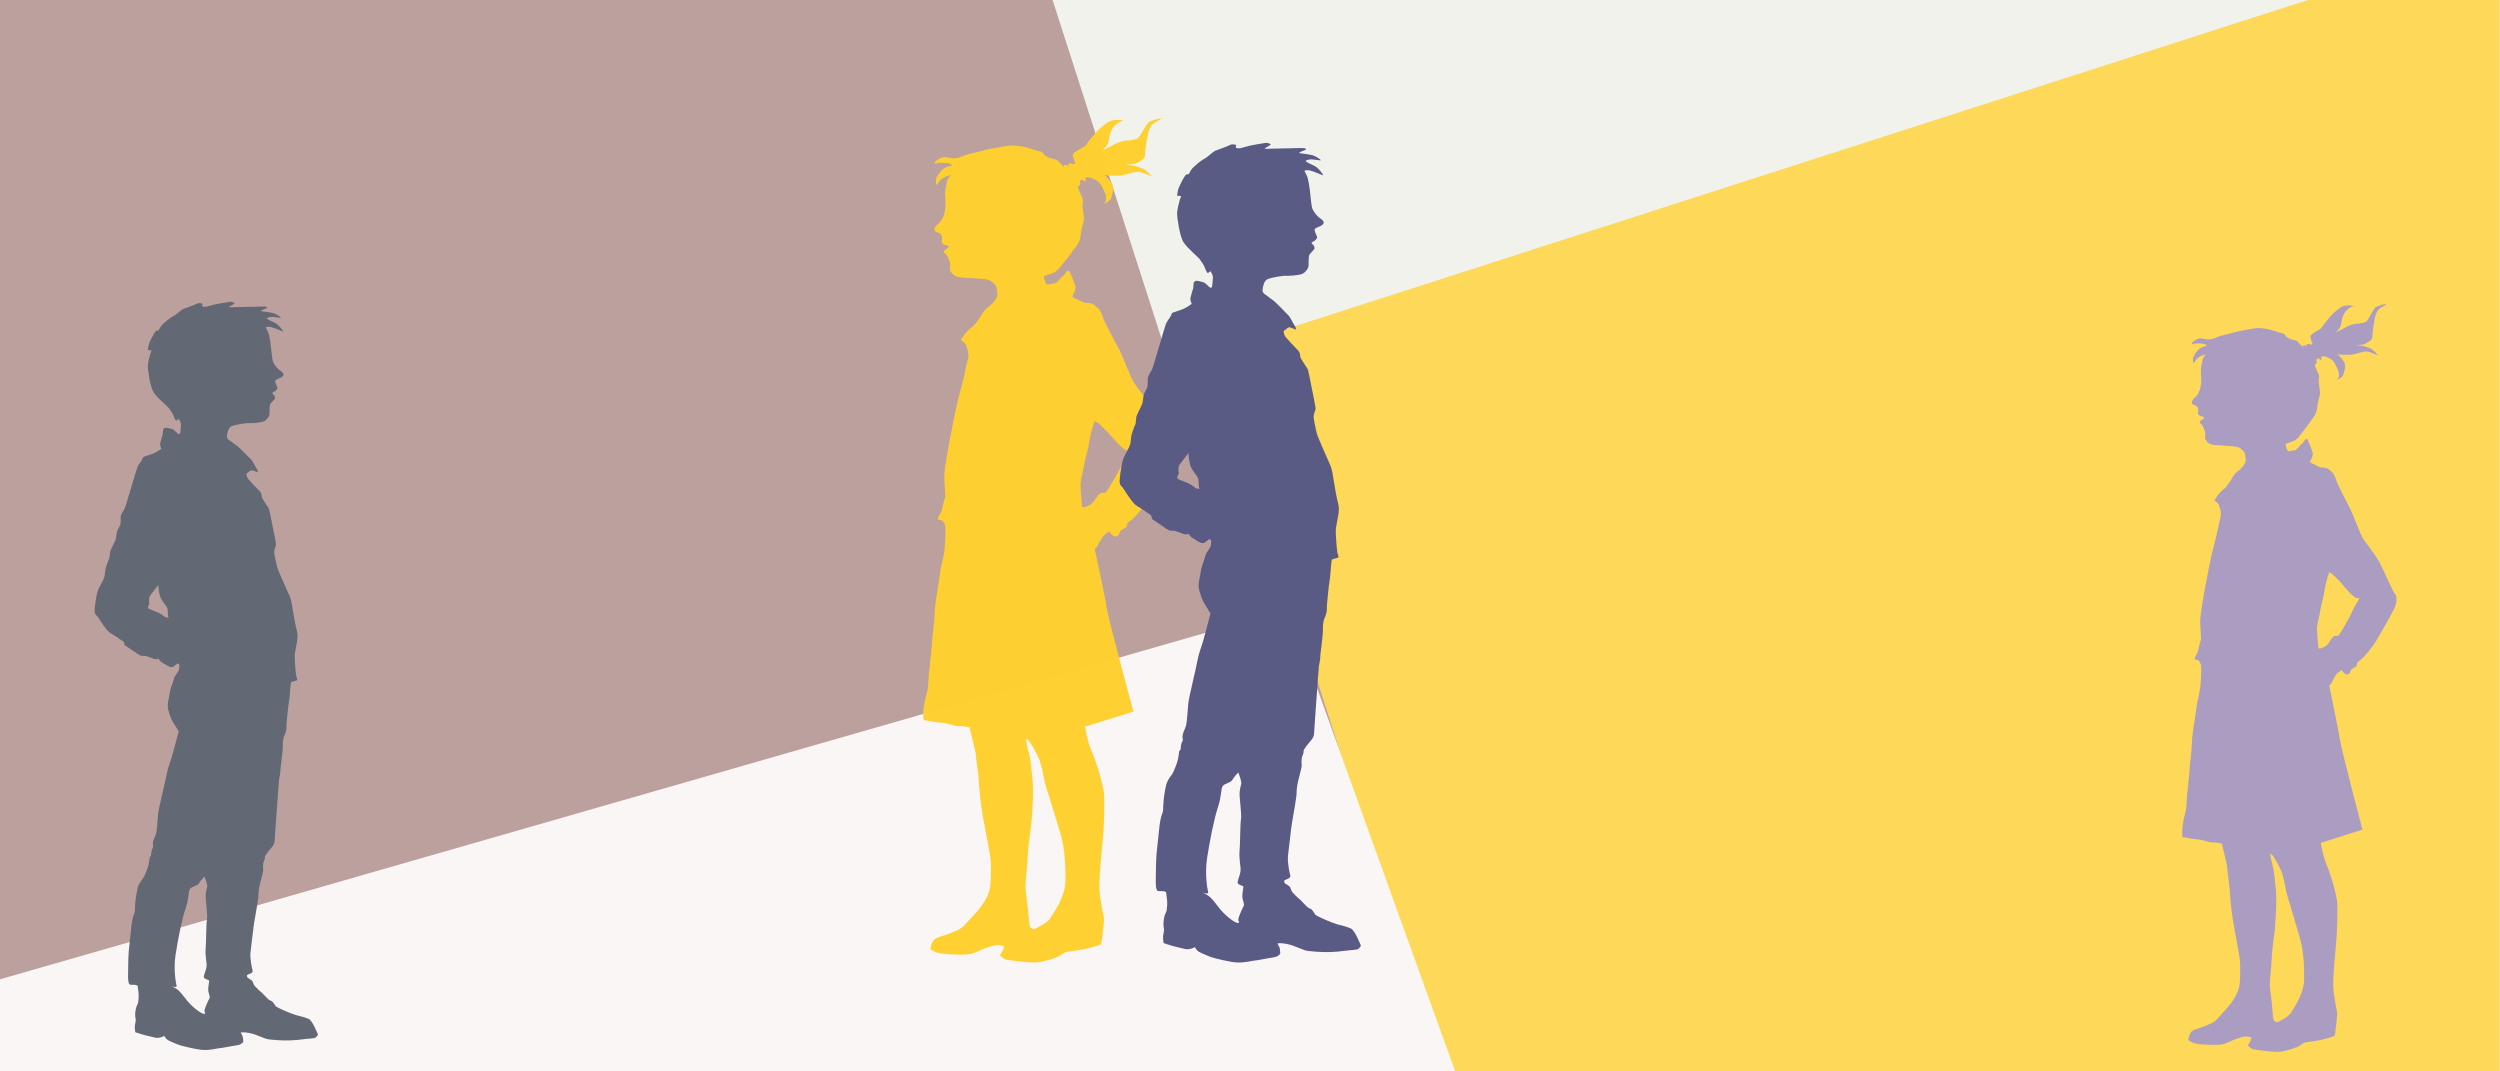
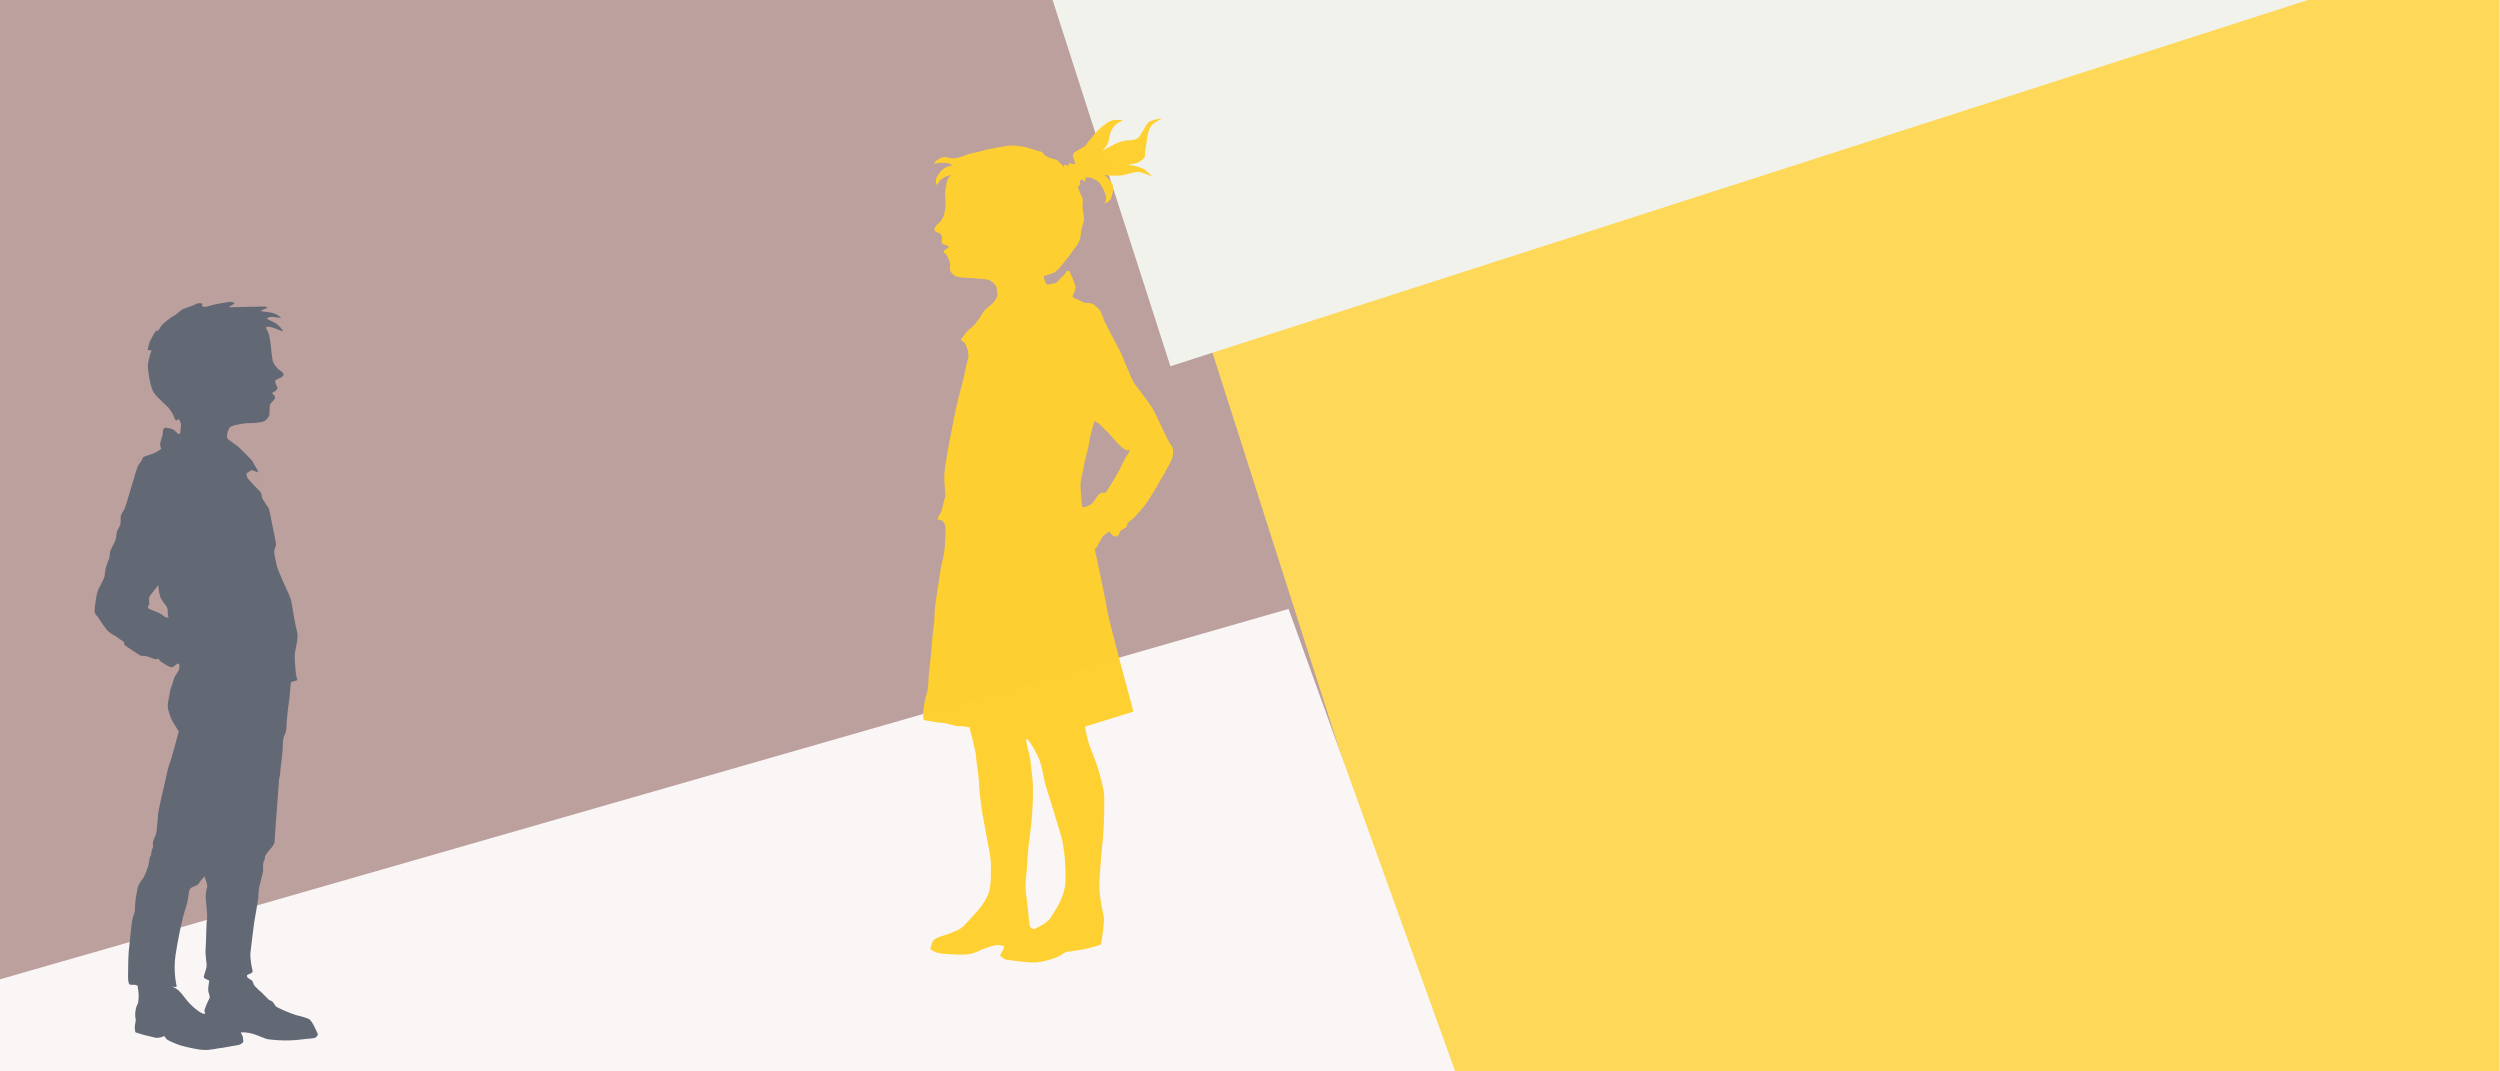
<svg xmlns="http://www.w3.org/2000/svg" version="1.1" width="1400" height="600" viewBox="0 0 1400 600">
  <g id="pychotherapie-gr">
-     <path id="Rechteck-15" d="M0.000,-0.000 L1400.000,-0.000 L1400.000,600.000 L0.000,600.000 L0.000,-0.000 z" fill="#F2F2EC" />
    <path id="Header" d="M4.188,-0.000 L1399.812,-0.000 L1399.812,600.000 L4.188,600.000 L4.188,-0.000 z" fill="#FDD859" />
    <path id="Rechteck-4" d="M0.000,-0.000 L615.849,-0.000 L770.541,483.960 L407.508,600.000 L0.000,600.000 L0.000,-0.000 z" fill="#BBA09E" />
    <path id="Rechteck-2-Kopie" d="M721.590,341.008 L814.920,600.000 L0.000,600.000 L0.000,548.410 L721.590,341.008 z" fill="#FBF6F6" />
    <path id="Rechteck-2-Kopie" d="M655.418,205.095 L589.443,-0.000 L1292.386,-0.000 L655.418,205.095 z" fill="#F2F2EC" />
-     <path id="Mädchen-Kopie-2" d="M644.945,277.207 C640.838,284.149 635.139,290.054 633.469,291.266 C631.799,292.477 631.243,292.747 631.104,294.227 C630.965,295.708 629.764,295.634 629.047,296.276 C628.331,296.917 627.208,296.920 626.916,298.392 C626.624,299.864 626.173,299.965 624.776,300.443 C623.379,300.921 621.244,297.636 621.244,297.636 C621.244,297.636 617.468,300.016 617.200,300.942 C616.932,301.869 615.659,303.247 614.824,305.267 C613.990,307.286 613.016,307.286 613.016,307.286 C613.016,307.286 619.138,335.557 620.008,341.547 C620.877,347.538 634.737,398.504 634.737,398.504 L607.589,406.907 C607.589,406.907 608.880,414.989 611.120,420.161 C611.788,421.704 615.867,431.172 618.164,443.525 C618.686,446.332 618.303,461.968 617.752,467.927 C617.200,473.886 615.520,490.643 615.659,496.836 C615.798,503.028 617.763,511.768 618.164,513.663 C618.565,515.559 616.912,528.337 616.534,528.805 C616.157,529.273 613.433,529.953 609.955,530.895 C606.476,531.837 601.189,532.511 598.826,532.862 C596.462,533.213 596.737,533.050 594.263,534.777 C591.789,536.504 585.745,538.165 581.710,538.838 C577.675,539.511 565.987,537.761 563.900,537.492 C561.813,537.223 560.004,534.934 560.004,534.934 C560.004,534.934 560.561,533.857 561.535,532.242 C562.509,530.626 562.091,529.818 562.091,529.818 C562.091,529.818 560.282,529.280 558.474,529.280 C556.665,529.280 555.135,529.953 552.491,530.761 C549.847,531.568 548.595,532.511 545.534,533.588 C542.473,534.665 539.690,534.799 532.038,534.396 C524.385,533.992 523.411,533.050 521.739,531.978 C520.066,530.908 521.046,531.837 521.185,530.761 C521.324,529.684 522.055,526.670 523.793,525.695 C525.531,524.720 526.611,524.433 528.805,523.796 C531.000,523.159 534.542,521.606 534.542,521.606 C539.412,519.991 541.221,516.625 545.395,512.317 C549.569,508.010 552.908,503.028 554.021,498.855 C555.135,494.682 554.856,489.701 554.912,485.165 C554.968,480.629 554.197,477.862 553.543,474.000 C552.887,470.139 551.099,461.295 550.125,455.506 C549.151,449.717 548.178,440.159 548.178,437.601 C548.178,435.044 546.467,424.750 546.476,422.860 C546.484,420.970 543.029,407.850 543.029,407.850 L543.308,407.445 C543.308,407.445 539.690,406.503 537.047,406.638 C534.403,406.773 530.646,404.888 527.585,404.753 C524.524,404.618 521.189,403.904 519.098,403.542 C517.007,403.179 517.150,403.811 517.011,400.715 C516.872,397.618 517.706,392.637 518.959,388.329 C520.211,384.021 519.654,382.002 520.211,376.886 C520.768,371.770 521.757,363.179 521.886,360.037 C522.015,356.896 523.411,347.538 523.411,343.095 C523.411,338.653 526.055,324.518 526.472,320.613 C526.889,316.709 528.420,312.940 528.977,307.151 C529.533,301.362 529.672,294.766 529.085,293.745 C528.497,292.724 528.977,293.150 528.014,291.939 C527.050,290.728 525.498,291.535 525.220,290.727 C524.942,289.920 526.055,288.573 526.946,286.908 C527.836,285.243 528.142,281.169 528.946,279.589 C529.750,278.010 529.116,274.438 528.837,269.187 C528.559,263.937 529.672,259.360 530.368,254.648 C531.064,249.936 533.568,237.820 534.551,232.567 C535.534,227.315 538.995,213.857 539.376,212.695 C539.757,211.532 541.638,202.145 542.195,200.395 C542.751,198.644 541.707,195.042 540.942,193.260 C540.178,191.477 538.855,191.240 538.342,190.537 C537.828,189.833 538.716,189.490 539.592,188.178 C540.467,186.867 542.195,184.644 544.004,183.432 C545.812,182.221 547.899,178.990 548.734,177.778 C549.569,176.567 550.404,174.278 553.047,172.258 C555.691,170.239 556.804,169.027 557.947,166.931 C559.090,164.834 558.335,163.643 558.189,162.024 C558.043,160.406 558.056,160.008 555.691,157.988 C553.325,155.969 550.826,156.385 545.395,155.835 C539.964,155.284 536.037,155.926 533.707,153.680 C531.377,151.434 532.038,150.584 532.038,149.373 C532.038,148.161 532.439,147.833 531.048,144.602 C529.657,141.371 528.815,142.112 528.607,141.473 C528.195,140.202 529.428,139.835 530.804,138.817 C531.841,138.049 530.804,137.577 530.804,137.577 C530.804,137.577 529.255,137.391 528.281,136.718 C527.307,136.045 527.170,135.660 527.448,134.448 C527.726,133.237 527.509,132.618 527.170,131.810 C526.503,130.222 526.082,130.847 524.215,129.843 C522.347,128.841 523.838,126.964 524.336,126.302 C524.824,125.652 525.846,125.063 526.533,124.176 C527.265,123.232 527.716,122.635 528.420,120.832 C528.913,119.571 529.062,118.824 529.394,116.120 C529.645,114.082 529.255,109.793 529.255,108.178 C529.255,106.562 529.951,103.197 530.368,101.447 C530.785,99.696 532.734,97.677 532.734,97.677 C532.734,97.677 531.481,98.485 530.294,98.714 C529.107,98.942 526.750,100.504 526.333,101.177 C525.916,101.850 524.081,104.766 524.111,102.676 C524.142,100.585 523.689,100.369 525.594,97.545 C527.498,94.721 529.192,93.720 530.924,93.235 C532.657,92.749 533.429,92.965 532.636,92.054 C531.843,91.142 528.274,91.276 527.095,91.139 C525.916,91.001 523.411,91.754 523.411,91.754 L523.411,90.811 C523.411,90.811 525.220,89.061 527.307,88.253 C529.394,87.446 531.481,88.657 533.846,88.657 C536.212,88.657 538.160,87.850 539.830,87.177 C541.499,86.503 543.864,85.830 546.091,85.426 C548.317,85.022 551.681,83.896 553.604,83.542 C555.527,83.187 560.422,82.195 564.179,81.657 C567.935,81.119 570.996,81.926 572.666,82.061 C574.335,82.195 581.571,84.753 582.823,84.888 C584.075,85.022 584.047,86.169 585.049,86.907 C586.051,87.645 587.554,88.657 590.197,89.061 C592.841,89.465 592.977,91.044 594.232,91.888 C595.487,92.732 595.902,94.043 595.902,94.043 L595.813,92.873 C595.813,92.873 595.763,92.292 596.737,92.292 C597.711,92.292 598.541,93.189 598.541,93.189 C598.541,93.189 598.267,92.292 598.348,91.862 C598.430,91.433 599.380,91.350 600.604,91.787 C601.827,92.224 602.144,91.279 602.144,91.279 C602.144,91.279 601.082,89.080 600.820,87.326 C600.558,85.574 602.584,84.801 604.668,83.542 C606.751,82.282 607.960,81.815 608.323,80.930 C608.686,80.046 612.459,75.733 613.294,74.657 C614.129,73.579 618.303,69.541 621.324,67.989 C624.346,66.437 628.963,67.438 628.963,67.438 C628.963,67.438 625.047,68.617 622.914,72.061 C620.782,75.506 621.364,78.964 620.111,80.984 C618.860,83.003 616.633,84.888 617.329,84.349 C618.024,83.811 622.060,82.061 623.729,80.984 C625.399,79.907 629.606,78.611 631.588,78.637 C633.570,78.663 635.974,78.022 637.087,77.483 C638.200,76.945 641.956,69.541 643.209,68.464 C644.461,67.387 650.832,65.990 650.832,65.990 C650.832,65.990 648.774,67.521 646.409,68.868 C644.043,70.214 642.930,73.714 642.513,76.810 C642.096,79.907 641.121,84.753 641.236,86.783 C641.351,88.813 638.756,90.273 636.523,91.388 C634.985,92.155 631.719,92.165 630.125,92.098 C630.945,92.221 631.974,92.462 633.608,92.561 C635.835,92.696 638.756,93.907 640.148,94.446 C641.539,94.985 645.156,98.754 645.156,98.754 C645.156,98.754 639.868,96.642 638.122,96.303 C636.376,95.964 633.048,96.990 629.990,97.812 C626.933,98.634 624.008,98.350 622.198,98.350 C620.390,98.350 618.442,97.946 618.442,97.946 C618.442,97.946 619.972,99.023 622.198,101.985 C624.425,104.947 623.034,107.774 622.477,110.332 C621.937,112.815 618.539,114.019 618.340,114.088 C618.418,113.968 618.592,113.674 619.042,112.871 C620.046,111.076 618.999,107.774 616.912,104.139 C614.824,100.504 612.320,100.369 611.207,99.696 C610.094,99.023 607.870,99.425 607.870,99.425 L607.835,101.706 C607.835,101.706 606.755,101.447 606.501,100.843 C606.248,100.240 604.111,101.043 604.791,102.240 C605.471,103.437 603.554,104.677 603.554,104.677 C603.554,104.677 604.668,107.909 605.724,109.886 C606.780,111.864 606.337,112.755 606.198,114.505 C606.059,116.255 606.894,119.890 607.033,122.179 C607.172,124.467 605.641,126.621 605.224,131.602 C604.806,136.583 600.911,139.949 600.025,141.499 C599.140,143.050 595.484,147.218 593.476,149.847 C591.468,152.475 589.084,153.277 586.737,153.940 C584.390,154.603 584.492,154.488 584.631,155.565 C584.771,156.642 585.745,159.200 586.441,159.335 C587.136,159.469 588.527,158.931 590.476,158.662 C592.423,158.392 593.675,155.565 595.206,154.623 C596.737,153.680 596.876,151.661 598.128,151.661 C599.380,151.661 599.291,152.818 599.291,152.818 C599.291,152.818 602.163,158.931 602.302,160.815 C602.442,162.700 600.493,165.931 600.493,165.931 C600.493,165.931 600.772,166.604 602.104,167.178 C603.436,167.751 605.363,168.489 605.781,168.893 C606.198,169.297 606.889,169.442 607.728,169.566 C608.569,169.690 610.233,169.566 611.529,170.066 C612.825,170.566 613.572,171.585 615.103,172.797 C616.633,174.009 617.607,177.913 618.581,180.067 C619.555,182.221 625.538,193.529 627.068,196.356 C628.599,199.183 633.747,212.915 635.278,214.799 C636.808,216.684 642.652,224.493 644.959,227.967 C647.266,231.441 654.340,247.782 655.731,249.128 C657.122,250.475 657.262,253.167 656.566,256.129 C655.870,259.091 649.052,270.264 644.945,277.207 zM593.841,466.751 C591.675,459.658 587.059,444.407 585.718,440.311 C584.377,436.214 583.845,429.352 581.512,424.193 C579.179,419.035 574.681,411.780 574.681,414.360 C574.681,416.939 576.734,422.982 576.957,425.280 C577.180,427.578 577.514,429.513 578.180,435.961 C578.846,442.409 578.347,456.273 576.847,466.912 C575.348,477.552 575.682,479.553 575.015,486.693 C574.348,493.834 573.788,495.642 574.978,503.600 C576.168,511.558 576.051,517.708 576.866,518.990 C577.680,520.271 579.179,520.271 579.179,520.271 C579.179,520.271 586.354,517.237 588.176,514.145 C589.999,511.053 596.507,502.700 596.674,493.189 C596.840,483.678 596.007,473.844 593.841,466.751 zM632.316,252.133 C631.684,251.697 631.594,253.355 628.075,250.300 C624.557,247.245 621.580,243.142 620.587,242.269 C619.595,241.396 615.986,237.642 615.084,237.031 C614.182,236.421 613.009,235.809 613.009,235.809 C613.009,235.809 610.570,242.720 610.030,247.165 C609.490,251.609 607.566,256.879 607.144,260.251 C606.723,263.623 604.979,268.544 605.069,271.861 C605.159,275.178 605.839,283.113 606.062,283.646 C606.285,284.178 606.783,284.431 609.310,283.297 C611.836,282.162 612.648,280.765 613.911,278.757 C615.174,276.749 616.347,275.877 617.339,275.964 C618.332,276.051 618.693,276.313 619.595,275.266 C620.497,274.218 626.632,264.005 628.256,260.339 C629.880,256.672 631.053,255.363 631.865,253.879 C632.676,252.395 632.947,252.570 632.316,252.133 zM618.303,114.101 C618.303,114.101 618.333,114.090 618.340,114.088 C618.243,114.236 618.303,114.101 618.303,114.101 z" fill="#FFCF30" opacity="0.988" />
-     <path id="Junge-Kopie" d="M752.458,532.530 C749.656,532.950 748.987,532.889 745.332,533.130 C741.678,533.370 732.726,532.830 730.777,532.169 C728.828,531.509 726.940,530.609 724.139,529.588 C721.337,528.568 718.596,528.268 717.927,528.208 C717.257,528.148 715.430,528.268 715.430,528.268 C715.430,528.268 715.673,529.168 716.282,530.068 C716.891,530.969 716.770,533.010 716.953,533.550 C717.135,534.090 716.343,534.811 715.430,535.411 C714.516,536.011 711.532,536.431 710.558,536.551 C709.583,536.671 703.919,537.872 702.884,537.872 C701.849,537.872 697.464,539.132 693.140,539.012 C688.816,538.892 680.594,536.671 679.072,536.251 C677.549,535.831 672.433,533.670 671.215,532.889 C669.997,532.110 669.144,530.429 669.144,530.429 C669.144,530.429 667.196,531.449 665.369,531.569 C663.541,531.689 662.689,531.089 659.888,530.549 C657.086,530.008 651.666,528.148 651.666,528.148 C651.666,528.148 651.422,527.247 651.300,525.627 C651.179,524.006 651.727,522.265 651.848,521.125 C651.970,519.984 651.605,519.624 651.544,518.003 C651.483,516.383 651.605,515.362 651.970,513.561 C652.336,511.761 653.127,511.040 653.371,509.600 C653.615,508.159 653.736,505.578 653.554,503.898 C653.371,502.217 653.006,499.636 653.006,499.636 C653.006,499.636 652.579,499.275 651.676,499.095 C650.772,498.915 648.681,499.215 648.133,498.795 C647.585,498.375 647.220,496.694 647.220,493.993 C647.220,491.292 647.342,481.688 647.646,478.386 C647.951,475.085 649.047,465.601 649.229,463.320 C649.412,461.039 650.204,456.838 650.813,455.697 C651.422,454.556 651.361,452.996 651.483,450.175 C651.605,447.353 652.153,443.752 652.884,440.271 C653.615,436.789 655.685,434.628 656.477,433.428 C657.269,432.227 659.218,427.185 659.522,425.804 C659.826,424.424 660.009,423.403 660.131,422.383 C660.253,421.362 660.192,420.582 660.745,420.217 C661.297,419.852 661.227,418.301 661.349,417.521 C661.471,416.740 661.653,415.960 662.019,415.360 C662.384,414.759 662.507,414.099 662.263,413.379 C662.019,412.659 662.384,411.639 662.445,410.978 C662.507,410.318 663.724,407.917 664.212,406.236 C664.699,404.555 665.125,397.172 665.430,393.931 C665.734,390.689 670.058,373.162 670.606,369.800 C671.154,366.439 672.860,361.937 673.590,359.536 C674.321,357.135 677.549,344.770 677.793,343.930 C678.036,343.089 677.427,343.089 677.062,342.249 C676.696,341.408 674.260,337.927 673.529,336.246 C672.799,334.566 672.250,333.125 671.459,330.004 C670.667,326.882 672.250,322.260 672.494,319.739 C672.738,317.218 674.382,314.037 674.748,311.996 C675.113,309.955 677.001,307.614 677.506,306.848 C678.011,306.081 678.158,305.273 678.280,303.773 C678.402,302.272 677.915,302.152 677.488,301.972 C677.062,301.792 676.635,302.272 675.600,303.112 C674.565,303.953 674.260,304.133 673.225,304.133 C672.190,304.133 669.144,302.152 667.500,301.072 C665.856,299.991 665.917,299.031 665.734,298.911 C665.551,298.790 665.064,299.330 663.968,299.271 C662.872,299.211 660.375,298.130 658.791,297.530 C657.208,296.930 655.807,297.410 654.893,297.110 C653.980,296.810 646.124,291.227 645.454,290.867 C644.784,290.507 645.088,289.547 644.723,288.826 C644.358,288.106 642.165,287.146 641.495,286.425 C640.825,285.705 637.658,284.144 635.770,282.644 C633.882,281.143 630.350,275.561 629.619,274.360 C628.889,273.160 628.401,272.620 627.975,272.259 C627.549,271.899 627.122,271.179 627.001,269.738 C626.879,268.298 627.853,261.575 628.219,259.954 C628.584,258.333 628.950,256.833 629.985,254.912 C631.020,252.991 632.542,250.050 632.904,248.882 C633.264,247.715 633.273,244.708 633.821,242.967 C634.369,241.226 635.283,238.465 635.709,237.906 C636.134,237.347 636.136,234.323 636.379,233.302 C636.623,232.282 639.120,227.420 639.546,226.400 C639.973,225.379 640.277,221.537 640.703,220.457 C641.130,219.377 642.348,217.696 642.591,216.495 C642.835,215.295 642.713,212.774 642.774,211.694 C642.835,210.613 644.845,207.312 645.210,206.831 C645.576,206.351 652.397,182.521 652.945,181.261 C653.493,180.000 655.381,177.599 655.807,176.639 C656.234,175.678 656.112,175.378 656.782,175.078 C657.451,174.778 659.522,174.178 661.836,173.337 C664.151,172.497 666.587,170.756 667.135,170.336 C667.683,169.916 666.891,169.376 666.891,169.076 C666.891,168.775 666.526,167.755 666.648,166.854 C666.769,165.954 667.865,162.413 668.109,161.692 C668.353,160.972 668.292,158.991 668.414,158.571 C668.536,158.151 668.657,157.611 669.692,157.310 C670.728,157.010 672.738,157.851 673.834,158.031 C674.930,158.211 677.123,160.852 677.610,161.032 C678.097,161.212 678.341,161.272 678.645,160.732 C678.950,160.192 679.254,155.690 679.254,155.090 C679.254,154.489 678.280,152.328 678.036,152.028 C677.793,151.728 676.696,152.748 676.513,152.869 C676.331,152.989 675.962,152.586 675.783,152.328 C675.603,152.071 675.052,150.828 674.626,149.687 C674.199,148.547 672.860,146.446 671.763,145.065 C670.667,143.685 665.430,139.423 662.933,135.881 C660.436,132.340 659.157,121.175 659.157,119.555 C659.157,117.934 660.070,113.972 660.561,112.299 C661.052,110.625 661.471,110.130 661.471,109.890 C661.471,109.650 659.705,109.650 659.339,109.650 C658.974,109.650 659.395,108.526 659.644,106.709 C659.893,104.892 663.176,98.786 663.968,98.066 C664.760,97.345 664.577,97.525 665.125,97.645 C665.673,97.765 665.734,97.525 666.830,95.484 C667.926,93.443 673.286,89.362 674.748,88.702 C676.209,88.041 679.194,85.040 680.350,84.500 C681.508,83.960 687.232,82.098 688.633,81.258 C690.034,80.418 692.166,81.018 692.287,81.258 C692.409,81.498 691.800,82.219 692.044,82.579 C692.287,82.939 693.018,83.059 693.688,83.059 C694.358,83.059 695.149,82.939 697.890,82.098 C700.631,81.258 707.634,80.178 708.974,79.998 C710.314,79.818 711.654,80.898 711.654,80.898 C711.654,80.898 711.167,81.438 710.436,81.799 C709.705,82.158 708.121,83.179 708.121,83.179 C708.121,83.179 708.121,83.179 708.792,83.299 C709.461,83.419 712.263,83.179 715.613,83.179 C718.962,83.179 728.524,82.819 730.107,82.939 C731.691,83.059 731.447,83.719 731.081,83.899 C730.716,84.079 727.549,85.280 727.549,85.520 C727.549,85.760 727.610,85.760 728.585,85.880 C729.559,86.000 733.822,86.541 735.345,87.021 C736.867,87.501 739.729,89.422 739.669,89.722 C739.608,90.022 735.588,89.242 734.309,89.242 C733.030,89.242 730.899,89.842 731.203,90.262 C731.508,90.683 734.309,92.123 736.204,92.953 C738.097,93.784 741.130,97.765 740.948,98.066 C740.765,98.365 736.076,96.024 733.640,95.484 C731.203,94.944 730.533,95.724 730.533,95.724 C730.533,95.724 731.020,96.925 731.752,98.246 C732.482,99.566 732.543,101.066 733.030,103.168 C733.518,105.269 734.127,113.312 734.614,115.713 C735.101,118.114 736.989,120.095 737.842,121.055 C738.694,122.016 740.339,122.676 741.069,123.936 C741.800,125.197 740.461,125.977 739.729,126.457 C738.999,126.937 736.563,127.598 736.258,128.378 C735.954,129.159 737.050,131.320 737.476,132.460 C737.902,133.600 737.050,133.721 736.745,134.321 C736.441,134.921 734.492,135.642 734.431,135.941 C734.370,136.241 734.979,136.782 735.345,137.082 C735.710,137.382 736.319,138.403 736.076,139.243 C735.832,140.083 733.518,141.944 733.152,142.904 C732.787,143.865 732.787,147.766 732.787,148.847 C732.787,149.927 731.630,152.028 729.681,153.168 C727.732,154.309 721.094,154.550 719.937,154.429 C718.780,154.309 712.202,155.270 709.705,156.410 C707.208,157.551 706.965,162.953 707.025,163.133 C707.086,163.313 707.513,164.393 708.609,164.994 C709.705,165.594 711.045,166.975 712.689,167.995 C714.334,169.015 720.850,176.039 721.703,176.819 C722.555,177.599 724.200,181.321 724.930,182.221 C725.662,183.121 725.905,184.562 725.540,184.562 C725.174,184.562 724.321,183.902 722.799,183.481 C721.277,183.061 720.850,184.022 719.571,184.802 C718.292,185.583 719.023,186.363 719.267,187.564 C719.510,188.764 725.479,194.646 726.940,196.267 C728.402,197.888 727.854,199.148 728.280,200.229 C728.706,201.309 732.117,206.411 732.117,206.411 L732.361,206.771 C732.361,206.771 733.030,209.232 733.152,210.133 C733.274,211.033 736.502,226.520 736.684,228.260 C736.867,230.001 735.832,231.082 735.649,232.943 C735.466,234.803 736.989,240.446 737.293,242.307 C737.598,244.167 744.358,259.113 745.150,260.975 C745.942,262.835 746.612,267.277 746.855,268.958 C747.099,270.638 748.499,278.982 749.291,281.683 C750.083,284.385 749.656,286.245 749.656,286.966 C749.656,287.686 748.499,293.088 748.134,295.669 C747.769,298.250 748.621,307.974 748.926,309.415 C749.230,310.856 749.961,311.816 749.291,312.236 C748.621,312.656 746.063,312.956 745.819,313.497 C745.576,314.037 745.150,319.199 745.028,321.360 C744.906,323.521 743.993,328.623 743.810,331.264 C743.627,333.905 742.859,339.921 743.042,340.521 C743.225,341.121 742.752,344.184 741.839,345.925 C740.925,347.666 740.743,351.238 740.826,352.573 C740.909,353.908 740.278,359.957 740.034,361.577 C739.790,363.198 739.242,367.820 739.303,368.600 C739.364,369.380 738.755,371.842 738.573,373.042 C738.390,374.242 737.598,387.028 737.354,389.549 C737.111,392.070 736.015,409.057 735.832,411.338 C735.649,413.619 732.543,416.380 731.569,417.821 C730.594,419.262 729.864,420.162 729.985,420.882 C730.107,421.603 729.620,422.683 729.254,423.523 C728.889,424.364 728.767,427.065 728.950,428.145 C729.133,429.226 728.037,433.127 727.062,436.909 C726.088,440.691 726.027,444.112 726.088,444.772 C726.149,445.432 723.834,459.118 723.469,461.099 C723.104,463.080 721.703,475.805 721.277,479.227 C720.850,482.649 722.251,489.431 722.555,490.272 C722.860,491.112 722.190,491.472 721.703,491.892 C721.216,492.312 719.084,492.673 719.129,493.411 C719.174,494.150 719.450,494.774 720.058,495.014 C720.667,495.254 721.634,496.128 722.129,496.394 C722.624,496.661 723.104,498.855 723.652,499.516 C724.200,500.176 726.697,502.757 727.549,503.357 C728.402,503.958 731.630,507.619 732.361,508.159 C733.091,508.699 733.883,508.820 734.431,509.239 C734.979,509.660 735.893,511.281 736.563,512.181 C737.232,513.081 746.733,517.103 748.926,517.643 C751.118,518.183 754.346,518.964 756.538,519.984 C758.731,521.004 761.423,528.095 761.921,529.053 C762.420,530.011 760.984,531.089 760.436,531.509 C759.888,531.930 755.260,532.110 752.458,532.530 zM671.667,273.346 C671.041,272.932 671.523,269.433 670.906,267.777 C670.289,266.120 667.264,263.332 666.451,260.223 C665.639,257.114 665.495,253.743 665.495,253.743 C665.495,253.743 664.700,254.812 663.672,256.178 C662.645,257.544 661.887,258.374 660.672,260.084 C659.458,261.793 660.152,262.990 659.948,263.524 C659.743,264.058 660.499,265.213 659.926,265.732 C659.352,266.251 659.111,267.606 659.432,268.042 C659.753,268.479 663.621,269.829 665.529,270.683 C667.437,271.538 669.643,273.534 670.152,273.646 C670.661,273.757 672.294,273.761 671.667,273.346 zM696.286,496.480 C696.167,496.093 693.629,495.498 693.280,494.772 C692.930,494.044 692.943,494.382 693.282,492.934 C693.621,491.486 694.890,488.926 694.739,486.471 C694.589,484.016 693.803,480.112 694.149,476.692 C694.497,473.274 694.497,460.964 694.958,458.770 C695.419,456.577 694.149,446.945 694.149,444.894 C694.149,442.842 694.670,440.278 695.084,439.055 C695.499,437.833 693.456,432.585 693.456,432.585 C693.456,432.585 691.027,434.978 690.160,436.687 C689.293,438.397 685.997,438.568 684.783,440.107 C683.568,441.645 684.262,445.406 682.026,452.113 C679.790,458.820 677.324,471.564 675.936,480.796 C674.549,490.028 676.281,498.465 676.602,499.742 C676.924,501.019 673.580,499.898 673.580,499.898 C673.580,499.898 674.896,500.456 675.936,501.140 C676.977,501.824 678.191,502.337 681.899,507.402 C685.607,512.467 691.289,516.669 692.982,516.825 C694.675,516.980 693.365,516.141 693.456,514.817 C693.546,513.494 695.711,508.663 696.405,507.466 C697.098,506.269 695.884,504.389 695.711,502.508 C695.537,500.627 696.405,496.866 696.286,496.480 z" fill="#595B85" />
-     <path id="Mädchen" d="M1331.708,357.120 C1328.186,363.270 1323.299,368.501 1321.868,369.574 C1320.436,370.648 1319.959,370.886 1319.839,372.198 C1319.720,373.510 1318.691,373.444 1318.076,374.013 C1317.462,374.580 1316.499,374.583 1316.248,375.887 C1315.998,377.192 1315.612,377.281 1314.414,377.704 C1313.216,378.128 1311.385,375.217 1311.385,375.217 C1311.385,375.217 1308.148,377.326 1307.918,378.147 C1307.688,378.968 1306.597,380.188 1305.881,381.977 C1305.165,383.766 1304.330,383.766 1304.330,383.766 C1304.330,383.766 1309.580,408.810 1310.325,414.117 C1311.071,419.424 1322.955,464.572 1322.955,464.572 L1299.677,472.016 C1299.677,472.016 1300.784,479.176 1302.705,483.758 C1303.277,485.124 1306.775,493.512 1308.744,504.455 C1309.192,506.941 1308.864,520.793 1308.391,526.072 C1307.918,531.350 1306.477,546.195 1306.597,551.680 C1306.716,557.166 1308.400,564.908 1308.744,566.587 C1309.088,568.267 1307.671,579.587 1307.347,580.001 C1307.023,580.415 1304.688,581.018 1301.705,581.853 C1298.723,582.687 1294.189,583.284 1292.163,583.595 C1290.136,583.906 1290.371,583.761 1288.250,585.291 C1286.129,586.821 1280.947,588.293 1277.487,588.889 C1274.027,589.485 1264.005,587.935 1262.215,587.697 C1260.426,587.458 1258.875,585.430 1258.875,585.430 C1258.875,585.430 1259.352,584.476 1260.187,583.046 C1261.022,581.614 1260.664,580.898 1260.664,580.898 C1260.664,580.898 1259.113,580.422 1257.562,580.422 C1256.012,580.422 1254.699,581.018 1252.432,581.733 C1250.165,582.449 1249.092,583.284 1246.467,584.238 C1243.843,585.192 1241.456,585.311 1234.895,584.953 C1228.333,584.596 1227.498,583.761 1226.064,582.812 C1224.630,581.864 1225.470,582.687 1225.589,581.733 C1225.708,580.779 1226.335,578.110 1227.826,577.246 C1229.316,576.382 1230.242,576.128 1232.123,575.564 C1234.005,575.000 1237.042,573.624 1237.042,573.624 C1241.218,572.193 1242.769,569.211 1246.348,565.395 C1249.927,561.579 1252.790,557.166 1253.745,553.470 C1254.699,549.773 1254.460,545.360 1254.508,541.342 C1254.556,537.324 1253.895,534.872 1253.334,531.451 C1252.772,528.031 1251.239,520.197 1250.404,515.069 C1249.569,509.940 1248.734,501.473 1248.734,499.207 C1248.734,496.941 1247.267,487.822 1247.275,486.148 C1247.282,484.474 1244.320,472.851 1244.320,472.851 L1244.558,472.493 C1244.558,472.493 1241.456,471.659 1239.190,471.778 C1236.923,471.897 1233.702,470.228 1231.077,470.108 C1228.452,469.989 1225.593,469.356 1223.799,469.035 C1222.006,468.714 1222.129,469.274 1222.010,466.531 C1221.891,463.788 1222.606,459.375 1223.680,455.559 C1224.754,451.743 1224.276,449.954 1224.754,445.422 C1225.231,440.890 1226.080,433.279 1226.190,430.497 C1226.300,427.713 1227.498,419.424 1227.498,415.488 C1227.498,411.553 1229.764,399.031 1230.123,395.572 C1230.480,392.114 1231.793,388.775 1232.270,383.647 C1232.747,378.519 1232.867,372.675 1232.363,371.771 C1231.859,370.867 1232.270,371.244 1231.444,370.171 C1230.618,369.098 1229.287,369.812 1229.049,369.097 C1228.810,368.382 1229.764,367.189 1230.529,365.714 C1231.292,364.239 1231.554,360.630 1232.243,359.231 C1232.933,357.831 1232.389,354.667 1232.151,350.016 C1231.912,345.365 1232.867,341.310 1233.463,337.136 C1234.059,332.962 1236.207,322.229 1237.050,317.576 C1237.893,312.923 1240.860,301.001 1241.187,299.971 C1241.514,298.942 1243.127,290.626 1243.604,289.075 C1244.081,287.525 1243.186,284.334 1242.530,282.755 C1241.874,281.176 1240.741,280.966 1240.300,280.342 C1239.860,279.719 1240.621,279.416 1241.372,278.253 C1242.123,277.092 1243.604,275.122 1245.155,274.049 C1246.706,272.976 1248.495,270.113 1249.211,269.040 C1249.927,267.967 1250.643,265.939 1252.910,264.150 C1255.177,262.362 1256.131,261.288 1257.111,259.431 C1258.091,257.574 1257.443,256.518 1257.318,255.084 C1257.193,253.651 1257.204,253.298 1255.177,251.509 C1253.148,249.720 1251.005,250.089 1246.348,249.601 C1241.691,249.114 1238.324,249.682 1236.326,247.693 C1234.329,245.703 1234.895,244.950 1234.895,243.877 C1234.895,242.803 1235.239,242.513 1234.046,239.651 C1232.853,236.789 1232.131,237.445 1231.953,236.879 C1231.599,235.753 1232.657,235.428 1233.837,234.526 C1234.726,233.846 1233.837,233.428 1233.837,233.428 C1233.837,233.428 1232.508,233.263 1231.673,232.666 C1230.839,232.070 1230.721,231.730 1230.959,230.656 C1231.198,229.583 1231.012,229.035 1230.721,228.319 C1230.149,226.912 1229.788,227.466 1228.187,226.577 C1226.585,225.689 1227.864,224.026 1228.291,223.439 C1228.710,222.864 1229.585,222.342 1230.175,221.557 C1230.803,220.720 1231.189,220.191 1231.793,218.594 C1232.215,217.477 1232.343,216.815 1232.628,214.420 C1232.843,212.614 1232.508,208.815 1232.508,207.384 C1232.508,205.953 1233.105,202.971 1233.463,201.421 C1233.821,199.871 1235.491,198.082 1235.491,198.082 C1235.491,198.082 1234.418,198.797 1233.400,199.000 C1232.382,199.203 1230.361,200.586 1230.003,201.182 C1229.645,201.779 1228.072,204.362 1228.098,202.510 C1228.125,200.658 1227.736,200.467 1229.369,197.965 C1231.002,195.463 1232.455,194.577 1233.940,194.147 C1235.426,193.716 1236.088,193.908 1235.408,193.100 C1234.728,192.293 1231.668,192.412 1230.657,192.290 C1229.646,192.168 1227.498,192.835 1227.498,192.835 L1227.498,192.000 C1227.498,192.000 1229.049,190.449 1230.839,189.734 C1232.628,189.018 1234.418,190.092 1236.446,190.092 C1238.474,190.092 1240.144,189.376 1241.576,188.780 C1243.007,188.183 1245.036,187.587 1246.945,187.229 C1248.853,186.872 1251.738,185.874 1253.387,185.560 C1255.036,185.245 1259.233,184.367 1262.454,183.890 C1265.675,183.413 1268.300,184.129 1269.732,184.248 C1271.163,184.367 1277.367,186.633 1278.441,186.752 C1279.514,186.872 1279.490,187.888 1280.350,188.541 C1281.209,189.195 1282.497,190.092 1284.764,190.449 C1287.031,190.807 1287.148,192.206 1288.224,192.954 C1289.300,193.701 1289.656,194.862 1289.656,194.862 L1289.579,193.826 C1289.579,193.826 1289.536,193.312 1290.371,193.312 C1291.206,193.312 1291.919,194.106 1291.919,194.106 C1291.919,194.106 1291.684,193.312 1291.753,192.931 C1291.823,192.550 1292.638,192.477 1293.687,192.864 C1294.737,193.251 1295.008,192.414 1295.008,192.414 C1295.008,192.414 1294.097,190.466 1293.873,188.913 C1293.648,187.360 1295.385,186.676 1297.172,185.560 C1298.958,184.444 1299.995,184.031 1300.306,183.247 C1300.617,182.463 1303.853,178.643 1304.568,177.689 C1305.284,176.735 1308.864,173.157 1311.454,171.782 C1314.045,170.408 1318.004,171.295 1318.004,171.295 C1318.004,171.295 1314.646,172.339 1312.818,175.390 C1310.989,178.441 1311.488,181.505 1310.414,183.294 C1309.341,185.083 1307.432,186.752 1308.028,186.275 C1308.625,185.798 1312.085,184.248 1313.516,183.294 C1314.948,182.340 1318.556,181.192 1320.255,181.215 C1321.954,181.238 1324.015,180.670 1324.970,180.193 C1325.924,179.716 1329.145,173.157 1330.219,172.203 C1331.293,171.249 1336.756,170.012 1336.756,170.012 C1336.756,170.012 1334.991,171.368 1332.963,172.561 C1330.935,173.753 1329.980,176.854 1329.622,179.597 C1329.265,182.340 1328.429,186.633 1328.528,188.431 C1328.626,190.229 1326.401,191.523 1324.486,192.510 C1323.168,193.190 1320.367,193.199 1319.000,193.139 C1319.704,193.248 1320.586,193.462 1321.987,193.550 C1323.896,193.669 1326.401,194.742 1327.595,195.219 C1328.787,195.697 1331.889,199.036 1331.889,199.036 C1331.889,199.036 1327.355,197.165 1325.857,196.865 C1324.360,196.565 1321.507,197.473 1318.885,198.201 C1316.263,198.930 1313.755,198.678 1312.204,198.678 C1310.653,198.678 1308.983,198.320 1308.983,198.320 C1308.983,198.320 1310.295,199.274 1312.204,201.898 C1314.113,204.522 1312.920,207.026 1312.443,209.292 C1311.979,211.492 1309.066,212.559 1308.895,212.619 C1308.962,212.513 1309.112,212.253 1309.497,211.541 C1310.358,209.951 1309.460,207.026 1307.671,203.806 C1305.881,200.586 1303.733,200.467 1302.779,199.871 C1301.825,199.274 1299.918,199.630 1299.918,199.630 L1299.888,201.651 C1299.888,201.651 1298.961,201.421 1298.744,200.887 C1298.527,200.352 1296.694,201.063 1297.278,202.124 C1297.861,203.184 1296.217,204.283 1296.217,204.283 C1296.217,204.283 1297.172,207.146 1298.077,208.897 C1298.984,210.649 1298.603,211.439 1298.484,212.989 C1298.365,214.540 1299.080,217.759 1299.200,219.787 C1299.319,221.814 1298.007,223.722 1297.649,228.135 C1297.291,232.547 1293.951,235.529 1293.191,236.902 C1292.433,238.276 1289.298,241.969 1287.576,244.297 C1285.854,246.625 1283.810,247.335 1281.797,247.923 C1279.784,248.510 1279.872,248.409 1279.992,249.363 C1280.111,250.317 1280.947,252.583 1281.543,252.702 C1282.139,252.821 1283.332,252.344 1285.003,252.106 C1286.673,251.867 1287.746,249.363 1289.059,248.528 C1290.371,247.693 1290.491,245.904 1291.564,245.904 C1292.638,245.904 1292.561,246.929 1292.561,246.929 C1292.561,246.929 1295.024,252.344 1295.143,254.014 C1295.263,255.683 1293.593,258.546 1293.593,258.546 C1293.593,258.546 1293.831,259.142 1294.973,259.650 C1296.116,260.158 1297.768,260.811 1298.126,261.169 C1298.484,261.527 1299.076,261.655 1299.796,261.766 C1300.517,261.875 1301.944,261.766 1303.055,262.208 C1304.166,262.651 1304.807,263.554 1306.120,264.628 C1307.432,265.701 1308.267,269.159 1309.102,271.068 C1309.937,272.976 1315.067,282.993 1316.380,285.498 C1317.692,288.002 1322.107,300.166 1323.419,301.836 C1324.731,303.505 1329.742,310.423 1331.720,313.500 C1333.698,316.578 1339.763,331.054 1340.956,332.246 C1342.149,333.439 1342.269,335.824 1341.672,338.448 C1341.076,341.072 1335.230,350.970 1331.708,357.120 zM1287.889,525.030 C1286.031,518.746 1282.073,505.236 1280.924,501.607 C1279.774,497.979 1279.317,491.899 1277.317,487.329 C1275.317,482.760 1271.460,476.333 1271.460,478.618 C1271.460,480.903 1273.220,486.256 1273.411,488.292 C1273.602,490.328 1273.888,492.042 1274.460,497.754 C1275.031,503.466 1274.603,515.748 1273.317,525.173 C1272.031,534.598 1272.318,536.370 1271.746,542.696 C1271.174,549.021 1270.694,550.623 1271.714,557.673 C1272.734,564.723 1272.634,570.170 1273.333,571.306 C1274.031,572.441 1275.317,572.441 1275.317,572.441 C1275.317,572.441 1281.469,569.753 1283.031,567.015 C1284.594,564.276 1290.175,556.875 1290.317,548.450 C1290.460,540.024 1289.746,531.313 1287.889,525.030 zM1320.879,334.908 C1320.337,334.522 1320.260,335.991 1317.243,333.284 C1314.226,330.578 1311.673,326.943 1310.822,326.170 C1309.971,325.397 1306.877,322.071 1306.103,321.530 C1305.330,320.989 1304.324,320.448 1304.324,320.448 C1304.324,320.448 1302.233,326.570 1301.770,330.507 C1301.307,334.444 1299.657,339.113 1299.296,342.100 C1298.934,345.087 1297.439,349.446 1297.516,352.385 C1297.593,355.323 1298.176,362.352 1298.367,362.824 C1298.558,363.295 1298.986,363.520 1301.152,362.515 C1303.318,361.509 1304.015,360.272 1305.097,358.494 C1306.180,356.715 1307.186,355.942 1308.037,356.019 C1308.888,356.096 1309.198,356.328 1309.971,355.400 C1310.745,354.472 1316.005,345.425 1317.398,342.177 C1318.790,338.929 1319.796,337.769 1320.492,336.455 C1321.188,335.140 1321.420,335.295 1320.879,334.908 zM1308.864,212.631 C1308.864,212.631 1308.890,212.621 1308.895,212.619 C1308.812,212.751 1308.864,212.631 1308.864,212.631 z" fill="#AB9CC2" />
+     <path id="Mädchen-Kopie-2" d="M644.945,277.207 C640.838,284.149 635.139,290.054 633.469,291.266 C631.799,292.477 631.243,292.747 631.104,294.227 C630.965,295.708 629.764,295.634 629.047,296.276 C628.331,296.917 627.208,296.920 626.916,298.392 C626.624,299.864 626.173,299.965 624.776,300.443 C623.379,300.921 621.244,297.636 621.244,297.636 C621.244,297.636 617.468,300.016 617.200,300.942 C616.932,301.869 615.659,303.247 614.824,305.267 C613.990,307.286 613.016,307.286 613.016,307.286 C613.016,307.286 619.138,335.557 620.008,341.547 C620.877,347.538 634.737,398.504 634.737,398.504 L607.589,406.907 C607.589,406.907 608.880,414.989 611.120,420.161 C611.788,421.704 615.867,431.172 618.164,443.525 C618.686,446.332 618.303,461.968 617.752,467.927 C617.200,473.886 615.520,490.643 615.659,496.836 C615.798,503.028 617.763,511.768 618.164,513.663 C618.565,515.559 616.912,528.337 616.534,528.805 C616.157,529.273 613.433,529.953 609.955,530.895 C606.476,531.837 601.189,532.511 598.826,532.862 C596.462,533.213 596.737,533.050 594.263,534.777 C591.789,536.504 585.745,538.165 581.710,538.838 C577.675,539.511 565.987,537.761 563.900,537.492 C561.813,537.223 560.004,534.934 560.004,534.934 C560.004,534.934 560.561,533.857 561.535,532.242 C562.509,530.626 562.091,529.818 562.091,529.818 C562.091,529.818 560.282,529.280 558.474,529.280 C556.665,529.280 555.135,529.953 552.491,530.761 C549.847,531.568 548.595,532.511 545.534,533.588 C542.473,534.665 539.690,534.799 532.038,534.396 C524.385,533.992 523.411,533.050 521.739,531.978 C520.066,530.908 521.046,531.837 521.185,530.761 C521.324,529.684 522.055,526.670 523.793,525.695 C525.531,524.720 526.611,524.433 528.805,523.796 C531.000,523.159 534.542,521.606 534.542,521.606 C539.412,519.991 541.221,516.625 545.395,512.317 C549.569,508.010 552.908,503.028 554.021,498.855 C555.135,494.682 554.856,489.701 554.912,485.165 C554.968,480.629 554.197,477.862 553.543,474.000 C552.887,470.139 551.099,461.295 550.125,455.506 C549.151,449.717 548.178,440.159 548.178,437.601 C548.178,435.044 546.467,424.750 546.476,422.860 C546.484,420.970 543.029,407.850 543.029,407.850 L543.308,407.445 C543.308,407.445 539.690,406.503 537.047,406.638 C534.403,406.773 530.646,404.888 527.585,404.753 C524.524,404.618 521.189,403.904 519.098,403.542 C517.007,403.179 517.150,403.811 517.011,400.715 C516.872,397.618 517.706,392.637 518.959,388.329 C520.211,384.021 519.654,382.002 520.211,376.886 C520.768,371.770 521.757,363.179 521.886,360.037 C522.015,356.896 523.411,347.538 523.411,343.095 C523.411,338.653 526.055,324.518 526.472,320.613 C526.889,316.709 528.420,312.940 528.977,307.151 C529.533,301.362 529.672,294.766 529.085,293.745 C528.497,292.724 528.977,293.150 528.014,291.939 C527.050,290.728 525.498,291.535 525.220,290.727 C524.942,289.920 526.055,288.573 526.946,286.908 C527.836,285.243 528.142,281.169 528.946,279.589 C529.750,278.010 529.116,274.438 528.837,269.187 C528.559,263.937 529.672,259.360 530.368,254.648 C531.064,249.936 533.568,237.820 534.551,232.567 C535.534,227.315 538.995,213.857 539.376,212.695 C539.757,211.532 541.638,202.145 542.195,200.395 C542.751,198.644 541.707,195.042 540.942,193.260 C540.178,191.477 538.855,191.240 538.342,190.537 C537.828,189.833 538.716,189.490 539.592,188.178 C540.467,186.867 542.195,184.644 544.004,183.432 C545.812,182.221 547.899,178.990 548.734,177.778 C549.569,176.567 550.404,174.278 553.047,172.258 C555.691,170.239 556.804,169.027 557.947,166.931 C559.090,164.834 558.335,163.643 558.189,162.024 C558.043,160.406 558.056,160.008 555.691,157.988 C553.325,155.969 550.826,156.385 545.395,155.835 C539.964,155.284 536.037,155.926 533.707,153.680 C531.377,151.434 532.038,150.584 532.038,149.373 C532.038,148.161 532.439,147.833 531.048,144.602 C529.657,141.371 528.815,142.112 528.607,141.473 C528.195,140.202 529.428,139.835 530.804,138.817 C531.841,138.049 530.804,137.577 530.804,137.577 C530.804,137.577 529.255,137.391 528.281,136.718 C527.307,136.045 527.170,135.660 527.448,134.448 C527.726,133.237 527.509,132.618 527.170,131.810 C526.503,130.222 526.082,130.847 524.215,129.843 C522.347,128.841 523.838,126.964 524.336,126.302 C524.824,125.652 525.846,125.063 526.533,124.176 C527.265,123.232 527.716,122.635 528.420,120.832 C528.913,119.571 529.062,118.824 529.394,116.120 C529.645,114.082 529.255,109.793 529.255,108.178 C529.255,106.562 529.951,103.197 530.368,101.447 C530.785,99.696 532.734,97.677 532.734,97.677 C532.734,97.677 531.481,98.485 530.294,98.714 C529.107,98.942 526.750,100.504 526.333,101.177 C525.916,101.850 524.081,104.766 524.111,102.676 C524.142,100.585 523.689,100.369 525.594,97.545 C527.498,94.721 529.192,93.720 530.924,93.235 C532.657,92.749 533.429,92.965 532.636,92.054 C531.843,91.142 528.274,91.276 527.095,91.139 C525.916,91.001 523.411,91.754 523.411,91.754 L523.411,90.811 C523.411,90.811 525.220,89.061 527.307,88.253 C529.394,87.446 531.481,88.657 533.846,88.657 C536.212,88.657 538.160,87.850 539.830,87.177 C541.499,86.503 543.864,85.830 546.091,85.426 C548.317,85.022 551.681,83.896 553.604,83.542 C555.527,83.187 560.422,82.195 564.179,81.657 C567.935,81.119 570.996,81.926 572.666,82.061 C574.335,82.195 581.571,84.753 582.823,84.888 C584.075,85.022 584.047,86.169 585.049,86.907 C586.051,87.645 587.554,88.657 590.197,89.061 C592.841,89.465 592.977,91.044 594.232,91.888 C595.487,92.732 595.902,94.043 595.902,94.043 L595.813,92.873 C595.813,92.873 595.763,92.292 596.737,92.292 C597.711,92.292 598.541,93.189 598.541,93.189 C598.541,93.189 598.267,92.292 598.348,91.862 C598.430,91.433 599.380,91.350 600.604,91.787 C601.827,92.224 602.144,91.279 602.144,91.279 C602.144,91.279 601.082,89.080 600.820,87.326 C600.558,85.574 602.584,84.801 604.668,83.542 C606.751,82.282 607.960,81.815 608.323,80.930 C608.686,80.046 612.459,75.733 613.294,74.657 C614.129,73.579 618.303,69.541 621.324,67.989 C624.346,66.437 628.963,67.438 628.963,67.438 C628.963,67.438 625.047,68.617 622.914,72.061 C620.782,75.506 621.364,78.964 620.111,80.984 C618.860,83.003 616.633,84.888 617.329,84.349 C618.024,83.811 622.060,82.061 623.729,80.984 C625.399,79.907 629.606,78.611 631.588,78.637 C633.570,78.663 635.974,78.022 637.087,77.483 C638.200,76.945 641.956,69.541 643.209,68.464 C644.461,67.387 650.832,65.990 650.832,65.990 C650.832,65.990 648.774,67.521 646.409,68.868 C644.043,70.214 642.930,73.714 642.513,76.810 C642.096,79.907 641.121,84.753 641.236,86.783 C641.351,88.813 638.756,90.273 636.523,91.388 C630.945,92.221 631.974,92.462 633.608,92.561 C635.835,92.696 638.756,93.907 640.148,94.446 C641.539,94.985 645.156,98.754 645.156,98.754 C645.156,98.754 639.868,96.642 638.122,96.303 C636.376,95.964 633.048,96.990 629.990,97.812 C626.933,98.634 624.008,98.350 622.198,98.350 C620.390,98.350 618.442,97.946 618.442,97.946 C618.442,97.946 619.972,99.023 622.198,101.985 C624.425,104.947 623.034,107.774 622.477,110.332 C621.937,112.815 618.539,114.019 618.340,114.088 C618.418,113.968 618.592,113.674 619.042,112.871 C620.046,111.076 618.999,107.774 616.912,104.139 C614.824,100.504 612.320,100.369 611.207,99.696 C610.094,99.023 607.870,99.425 607.870,99.425 L607.835,101.706 C607.835,101.706 606.755,101.447 606.501,100.843 C606.248,100.240 604.111,101.043 604.791,102.240 C605.471,103.437 603.554,104.677 603.554,104.677 C603.554,104.677 604.668,107.909 605.724,109.886 C606.780,111.864 606.337,112.755 606.198,114.505 C606.059,116.255 606.894,119.890 607.033,122.179 C607.172,124.467 605.641,126.621 605.224,131.602 C604.806,136.583 600.911,139.949 600.025,141.499 C599.140,143.050 595.484,147.218 593.476,149.847 C591.468,152.475 589.084,153.277 586.737,153.940 C584.390,154.603 584.492,154.488 584.631,155.565 C584.771,156.642 585.745,159.200 586.441,159.335 C587.136,159.469 588.527,158.931 590.476,158.662 C592.423,158.392 593.675,155.565 595.206,154.623 C596.737,153.680 596.876,151.661 598.128,151.661 C599.380,151.661 599.291,152.818 599.291,152.818 C599.291,152.818 602.163,158.931 602.302,160.815 C602.442,162.700 600.493,165.931 600.493,165.931 C600.493,165.931 600.772,166.604 602.104,167.178 C603.436,167.751 605.363,168.489 605.781,168.893 C606.198,169.297 606.889,169.442 607.728,169.566 C608.569,169.690 610.233,169.566 611.529,170.066 C612.825,170.566 613.572,171.585 615.103,172.797 C616.633,174.009 617.607,177.913 618.581,180.067 C619.555,182.221 625.538,193.529 627.068,196.356 C628.599,199.183 633.747,212.915 635.278,214.799 C636.808,216.684 642.652,224.493 644.959,227.967 C647.266,231.441 654.340,247.782 655.731,249.128 C657.122,250.475 657.262,253.167 656.566,256.129 C655.870,259.091 649.052,270.264 644.945,277.207 zM593.841,466.751 C591.675,459.658 587.059,444.407 585.718,440.311 C584.377,436.214 583.845,429.352 581.512,424.193 C579.179,419.035 574.681,411.780 574.681,414.360 C574.681,416.939 576.734,422.982 576.957,425.280 C577.180,427.578 577.514,429.513 578.180,435.961 C578.846,442.409 578.347,456.273 576.847,466.912 C575.348,477.552 575.682,479.553 575.015,486.693 C574.348,493.834 573.788,495.642 574.978,503.600 C576.168,511.558 576.051,517.708 576.866,518.990 C577.680,520.271 579.179,520.271 579.179,520.271 C579.179,520.271 586.354,517.237 588.176,514.145 C589.999,511.053 596.507,502.700 596.674,493.189 C596.840,483.678 596.007,473.844 593.841,466.751 zM632.316,252.133 C631.684,251.697 631.594,253.355 628.075,250.300 C624.557,247.245 621.580,243.142 620.587,242.269 C619.595,241.396 615.986,237.642 615.084,237.031 C614.182,236.421 613.009,235.809 613.009,235.809 C613.009,235.809 610.570,242.720 610.030,247.165 C609.490,251.609 607.566,256.879 607.144,260.251 C606.723,263.623 604.979,268.544 605.069,271.861 C605.159,275.178 605.839,283.113 606.062,283.646 C606.285,284.178 606.783,284.431 609.310,283.297 C611.836,282.162 612.648,280.765 613.911,278.757 C615.174,276.749 616.347,275.877 617.339,275.964 C618.332,276.051 618.693,276.313 619.595,275.266 C620.497,274.218 626.632,264.005 628.256,260.339 C629.880,256.672 631.053,255.363 631.865,253.879 C632.676,252.395 632.947,252.570 632.316,252.133 zM618.303,114.101 C618.303,114.101 618.333,114.090 618.340,114.088 C618.243,114.236 618.303,114.101 618.303,114.101 z" fill="#FFCF30" opacity="0.988" />
    <path id="Junge-Kopie-2" d="M169.138,582.068 C166.544,582.451 165.924,582.396 162.541,582.616 C159.158,582.835 150.870,582.342 149.066,581.739 C147.261,581.136 145.514,580.314 142.920,579.383 C140.326,578.452 137.789,578.177 137.169,578.123 C136.549,578.068 134.858,578.177 134.858,578.177 C134.858,578.177 135.083,579.000 135.647,579.821 C136.210,580.643 136.098,582.506 136.267,582.999 C136.436,583.492 135.703,584.150 134.858,584.697 C134.012,585.245 131.249,585.629 130.347,585.738 C129.445,585.848 124.201,586.944 123.243,586.944 C122.284,586.944 118.225,588.094 114.222,587.984 C110.218,587.875 102.607,585.848 101.197,585.464 C99.787,585.081 95.051,583.109 93.924,582.396 C92.796,581.684 92.007,580.150 92.007,580.150 C92.007,580.150 90.203,581.081 88.511,581.191 C86.820,581.301 86.030,580.753 83.437,580.259 C80.843,579.766 75.825,578.068 75.825,578.068 C75.825,578.068 75.599,577.246 75.487,575.767 C75.374,574.287 75.882,572.698 75.994,571.658 C76.107,570.617 75.769,570.288 75.712,568.809 C75.656,567.329 75.769,566.398 76.107,564.754 C76.445,563.111 77.178,562.453 77.404,561.138 C77.629,559.823 77.742,557.467 77.573,555.933 C77.404,554.399 77.066,552.043 77.066,552.043 C77.066,552.043 76.671,551.715 75.834,551.550 C74.998,551.385 73.062,551.660 72.555,551.276 C72.047,550.893 71.709,549.359 71.709,546.893 C71.709,544.428 71.822,535.661 72.104,532.648 C72.386,529.635 73.401,520.978 73.570,518.896 C73.739,516.814 74.472,512.979 75.036,511.938 C75.599,510.897 75.544,509.472 75.656,506.897 C75.769,504.322 76.276,501.035 76.953,497.857 C77.629,494.679 79.547,492.707 80.280,491.612 C81.013,490.516 82.817,485.913 83.098,484.653 C83.380,483.393 83.549,482.461 83.662,481.530 C83.775,480.599 83.719,479.887 84.230,479.553 C84.742,479.220 84.677,477.805 84.790,477.092 C84.903,476.380 85.072,475.668 85.410,475.120 C85.749,474.572 85.862,473.969 85.636,473.312 C85.410,472.655 85.749,471.723 85.805,471.120 C85.862,470.517 86.989,468.326 87.440,466.792 C87.891,465.258 88.285,458.519 88.568,455.560 C88.849,452.602 92.852,436.603 93.360,433.535 C93.867,430.467 95.446,426.358 96.123,424.166 C96.799,421.975 99.787,410.688 100.013,409.921 C100.239,409.154 99.675,409.154 99.336,408.387 C98.998,407.620 96.743,404.442 96.066,402.908 C95.390,401.374 94.882,400.059 94.149,397.210 C93.416,394.361 94.882,390.142 95.108,387.841 C95.334,385.540 96.856,382.636 97.194,380.774 C97.532,378.911 99.280,376.774 99.748,376.074 C100.216,375.375 100.351,374.637 100.464,373.268 C100.577,371.898 100.126,371.788 99.731,371.624 C99.336,371.459 98.942,371.898 97.983,372.665 C97.025,373.432 96.743,373.597 95.785,373.597 C94.826,373.597 92.007,371.788 90.485,370.802 C88.962,369.816 89.019,368.939 88.849,368.830 C88.680,368.720 88.229,369.213 87.214,369.158 C86.200,369.104 83.888,368.117 82.422,367.569 C80.956,367.021 79.659,367.460 78.813,367.186 C77.968,366.912 70.694,361.817 70.074,361.488 C69.454,361.159 69.736,360.283 69.398,359.625 C69.060,358.968 67.030,358.091 66.409,357.434 C65.789,356.776 62.857,355.351 61.109,353.982 C59.361,352.612 56.091,347.517 55.415,346.421 C54.738,345.325 54.287,344.832 53.893,344.503 C53.498,344.175 53.103,343.517 52.991,342.202 C52.878,340.887 53.780,334.751 54.118,333.272 C54.456,331.792 54.795,330.423 55.753,328.669 C56.712,326.916 58.121,324.231 58.455,323.166 C58.789,322.100 58.798,319.356 59.305,317.766 C59.813,316.178 60.658,313.657 61.053,313.147 C61.446,312.637 61.448,309.877 61.673,308.945 C61.899,308.014 64.210,303.576 64.605,302.645 C65.000,301.713 65.282,298.207 65.676,297.221 C66.071,296.235 67.199,294.700 67.424,293.604 C67.650,292.509 67.537,290.208 67.594,289.222 C67.650,288.235 69.511,285.222 69.849,284.784 C70.187,284.345 76.502,262.594 77.009,261.444 C77.517,260.293 79.265,258.102 79.659,257.225 C80.054,256.348 79.941,256.074 80.561,255.800 C81.181,255.527 83.098,254.979 85.241,254.212 C87.384,253.444 89.639,251.856 90.146,251.472 C90.654,251.089 89.921,250.595 89.921,250.322 C89.921,250.047 89.583,249.116 89.695,248.294 C89.808,247.473 90.823,244.240 91.049,243.582 C91.274,242.925 91.218,241.117 91.330,240.733 C91.443,240.350 91.556,239.857 92.514,239.583 C93.473,239.309 95.334,240.076 96.348,240.240 C97.363,240.405 99.393,242.816 99.844,242.980 C100.295,243.144 100.521,243.199 100.803,242.706 C101.085,242.213 101.366,238.104 101.366,237.556 C101.366,237.008 100.464,235.035 100.239,234.762 C100.013,234.487 98.998,235.419 98.829,235.529 C98.660,235.638 98.319,235.271 98.153,235.035 C97.986,234.800 97.476,233.666 97.081,232.625 C96.687,231.584 95.446,229.666 94.431,228.406 C93.416,227.146 88.568,223.256 86.256,220.023 C83.944,216.791 82.760,206.600 82.760,205.121 C82.760,203.641 83.606,200.025 84.060,198.498 C84.514,196.970 84.903,196.519 84.903,196.300 C84.903,196.080 83.268,196.080 82.929,196.080 C82.591,196.080 82.981,195.054 83.211,193.396 C83.442,191.738 86.481,186.164 87.214,185.506 C87.947,184.849 87.778,185.013 88.285,185.123 C88.793,185.233 88.849,185.013 89.864,183.150 C90.879,181.288 95.841,177.562 97.194,176.959 C98.547,176.356 101.310,173.617 102.381,173.124 C103.453,172.631 108.753,170.932 110.049,170.166 C111.346,169.398 113.320,169.946 113.432,170.166 C113.545,170.385 112.981,171.042 113.207,171.371 C113.432,171.700 114.109,171.809 114.729,171.809 C115.349,171.809 116.082,171.700 118.619,170.932 C121.156,170.166 127.640,169.179 128.881,169.015 C130.121,168.850 131.361,169.837 131.361,169.837 C131.361,169.837 130.911,170.330 130.234,170.659 C129.558,170.987 128.091,171.919 128.091,171.919 C128.091,171.919 128.091,171.919 128.712,172.028 C129.332,172.138 131.925,171.919 135.027,171.919 C138.127,171.919 146.979,171.590 148.445,171.700 C149.911,171.809 149.686,172.412 149.347,172.576 C149.009,172.740 146.077,173.836 146.077,174.056 C146.077,174.275 146.134,174.275 147.036,174.384 C147.938,174.494 151.885,174.987 153.294,175.425 C154.704,175.863 157.354,177.617 157.297,177.891 C157.241,178.165 153.520,177.452 152.336,177.452 C151.152,177.452 149.178,178.000 149.460,178.384 C149.742,178.767 152.336,180.082 154.089,180.840 C155.842,181.598 158.651,185.233 158.481,185.506 C158.312,185.780 153.971,183.643 151.716,183.150 C149.460,182.657 148.840,183.370 148.840,183.370 C148.840,183.370 149.291,184.465 149.968,185.671 C150.644,186.876 150.701,188.246 151.152,190.164 C151.603,192.081 152.167,199.422 152.618,201.614 C153.069,203.806 154.817,205.614 155.606,206.490 C156.395,207.367 157.918,207.970 158.594,209.120 C159.271,210.271 158.030,210.983 157.354,211.421 C156.677,211.860 154.422,212.463 154.140,213.175 C153.858,213.887 154.873,215.859 155.268,216.900 C155.662,217.941 154.873,218.051 154.591,218.599 C154.309,219.147 152.505,219.804 152.449,220.078 C152.392,220.352 152.956,220.845 153.294,221.119 C153.632,221.393 154.196,222.324 153.971,223.092 C153.745,223.859 151.603,225.557 151.265,226.433 C150.926,227.310 150.926,230.871 150.926,231.858 C150.926,232.844 149.855,234.762 148.051,235.802 C146.247,236.843 140.101,237.063 139.030,236.953 C137.958,236.843 131.869,237.720 129.558,238.761 C127.245,239.802 127.020,244.733 127.076,244.897 C127.133,245.062 127.528,246.048 128.543,246.596 C129.558,247.144 130.798,248.404 132.320,249.335 C133.843,250.267 139.875,256.677 140.665,257.389 C141.454,258.102 142.976,261.498 143.653,262.320 C144.330,263.142 144.555,264.457 144.217,264.457 C143.878,264.457 143.089,263.854 141.680,263.470 C140.270,263.087 139.875,263.964 138.691,264.676 C137.507,265.388 138.184,266.101 138.409,267.197 C138.635,268.292 144.160,273.661 145.514,275.141 C146.867,276.620 146.360,277.771 146.754,278.757 C147.149,279.743 150.306,284.400 150.306,284.400 L150.532,284.729 C150.532,284.729 151.152,286.975 151.265,287.797 C151.377,288.619 154.365,302.754 154.534,304.343 C154.704,305.932 153.745,306.918 153.576,308.617 C153.407,310.315 154.817,315.465 155.098,317.164 C155.380,318.862 161.639,332.504 162.372,334.203 C163.105,335.901 163.725,339.956 163.950,341.490 C164.176,343.024 165.473,350.640 166.206,353.105 C166.939,355.571 166.544,357.269 166.544,357.927 C166.544,358.584 165.473,363.515 165.134,365.871 C164.796,368.227 165.585,377.103 165.867,378.418 C166.149,379.733 166.826,380.609 166.206,380.993 C165.585,381.376 163.218,381.650 162.992,382.143 C162.767,382.636 162.372,387.348 162.259,389.321 C162.146,391.293 161.300,395.950 161.131,398.361 C160.962,400.771 160.251,406.262 160.420,406.810 C160.590,407.358 160.152,410.154 159.306,411.743 C158.460,413.331 158.292,416.592 158.368,417.811 C158.445,419.029 157.861,424.550 157.636,426.029 C157.410,427.508 156.903,431.727 156.959,432.439 C157.016,433.152 156.452,435.398 156.283,436.494 C156.113,437.590 155.380,449.260 155.155,451.560 C154.929,453.862 153.914,469.367 153.745,471.449 C153.576,473.531 150.701,476.051 149.798,477.366 C148.896,478.681 148.220,479.503 148.332,480.160 C148.445,480.818 147.994,481.804 147.656,482.571 C147.317,483.338 147.205,485.804 147.374,486.790 C147.543,487.776 146.529,491.337 145.626,494.789 C144.724,498.241 144.668,501.364 144.724,501.966 C144.781,502.569 142.638,515.061 142.300,516.869 C141.962,518.677 140.665,530.292 140.270,533.415 C139.875,536.538 141.172,542.729 141.454,543.496 C141.736,544.263 141.116,544.592 140.665,544.976 C140.214,545.359 138.240,545.688 138.282,546.362 C138.324,547.037 138.579,547.605 139.142,547.825 C139.706,548.044 140.601,548.842 141.060,549.085 C141.518,549.328 141.962,551.331 142.469,551.934 C142.976,552.536 145.288,554.892 146.077,555.440 C146.867,555.988 149.855,559.330 150.532,559.823 C151.208,560.316 151.941,560.426 152.449,560.809 C152.956,561.193 153.802,562.672 154.422,563.494 C155.042,564.316 163.838,567.987 165.867,568.480 C167.897,568.973 170.885,569.685 172.915,570.617 C174.945,571.548 177.437,578.020 177.899,578.895 C178.360,579.769 177.031,580.753 176.524,581.136 C176.016,581.520 171.731,581.684 169.138,582.068 zM94.343,345.496 C93.762,345.118 94.209,341.924 93.638,340.412 C93.066,338.900 90.265,336.355 89.514,333.517 C88.762,330.680 88.629,327.602 88.629,327.602 C88.629,327.602 87.892,328.578 86.941,329.825 C85.989,331.072 85.288,331.829 84.163,333.390 C83.039,334.951 83.682,336.043 83.493,336.530 C83.303,337.018 84.003,338.072 83.472,338.546 C82.941,339.020 82.718,340.256 83.015,340.654 C83.312,341.053 86.893,342.285 88.660,343.065 C90.426,343.845 92.468,345.667 92.939,345.769 C93.411,345.871 94.922,345.874 94.343,345.496 zM117.134,549.163 C117.024,548.810 114.674,548.267 114.351,547.604 C114.028,546.940 114.039,547.248 114.353,545.926 C114.667,544.605 115.842,542.267 115.702,540.027 C115.563,537.787 114.835,534.223 115.156,531.102 C115.478,527.981 115.478,516.746 115.905,514.743 C116.332,512.741 115.156,503.950 115.156,502.077 C115.156,500.205 115.638,497.864 116.022,496.748 C116.405,495.632 114.514,490.842 114.514,490.842 C114.514,490.842 112.266,493.026 111.463,494.587 C110.660,496.147 107.609,496.304 106.484,497.708 C105.360,499.112 106.003,502.545 103.932,508.667 C101.862,514.788 99.579,526.420 98.295,534.847 C97.010,543.274 98.613,550.975 98.911,552.140 C99.209,553.306 96.113,552.283 96.113,552.283 C96.113,552.283 97.331,552.792 98.295,553.417 C99.258,554.041 100.383,554.509 103.815,559.132 C107.248,563.755 112.508,567.591 114.076,567.733 C115.642,567.874 114.430,567.109 114.514,565.901 C114.597,564.692 116.602,560.283 117.244,559.190 C117.886,558.098 116.762,556.382 116.602,554.665 C116.441,552.948 117.244,549.515 117.134,549.163 z" fill="#626874" />
  </g>
</svg>